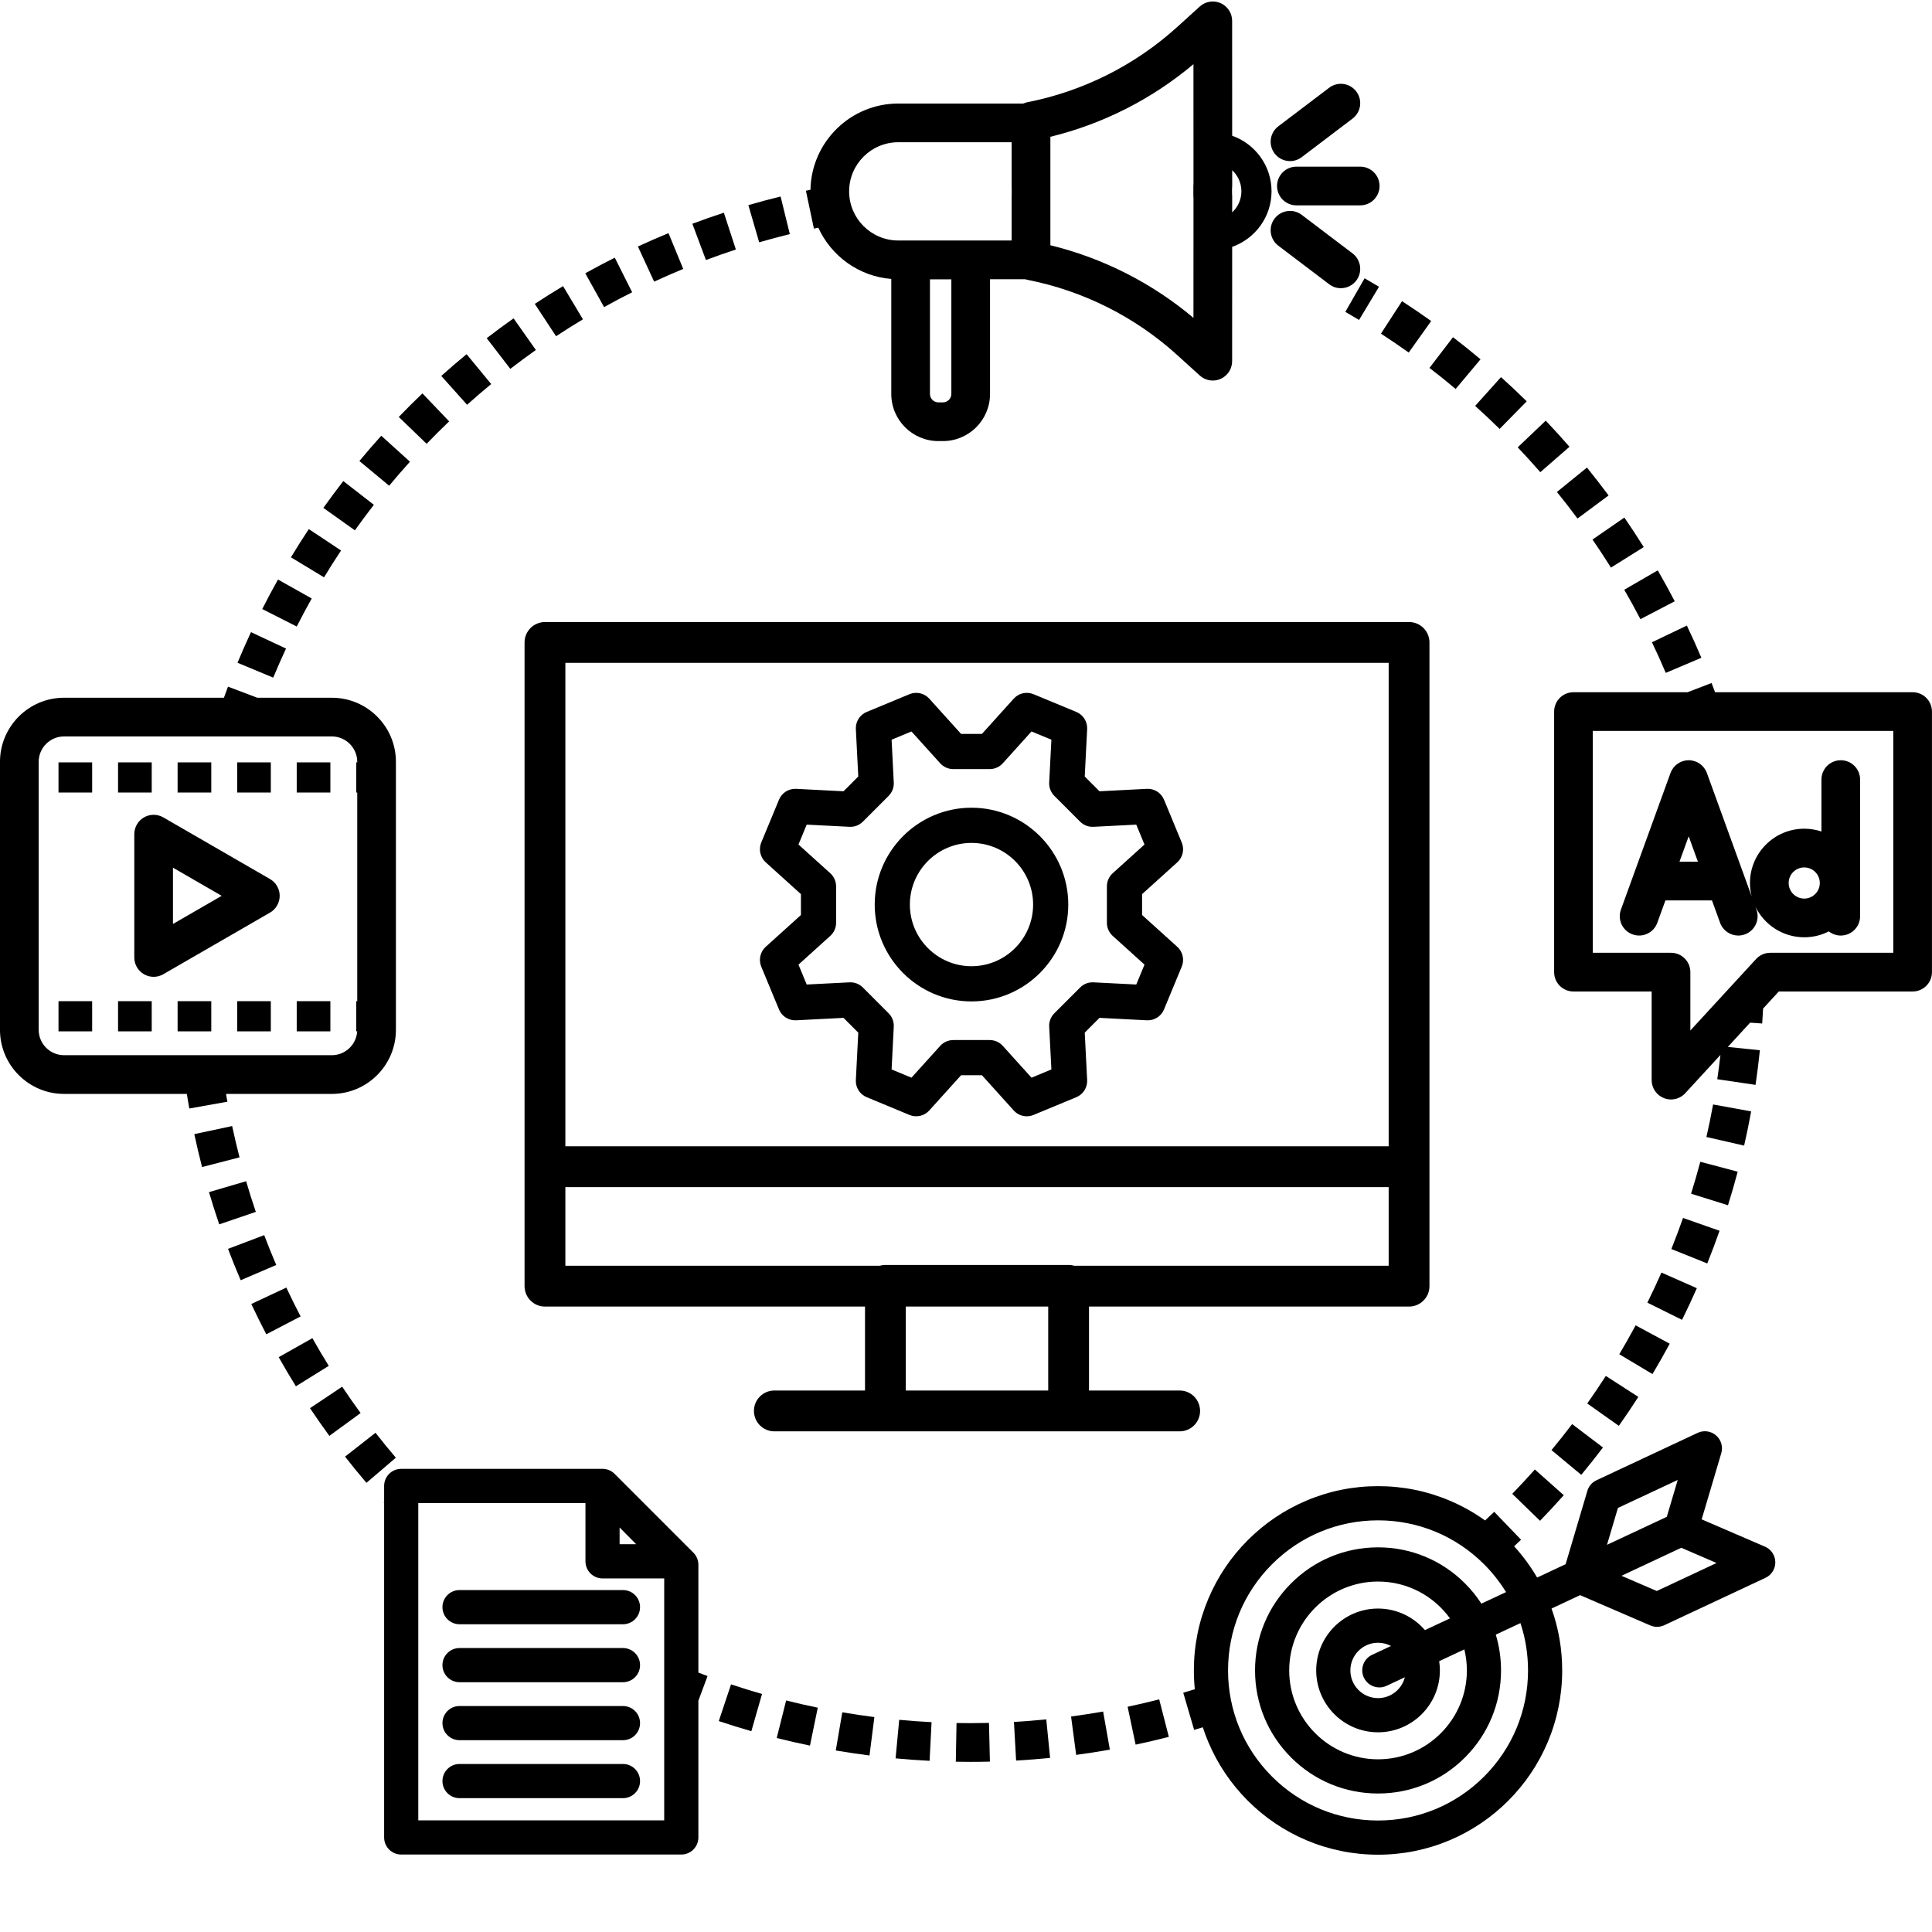
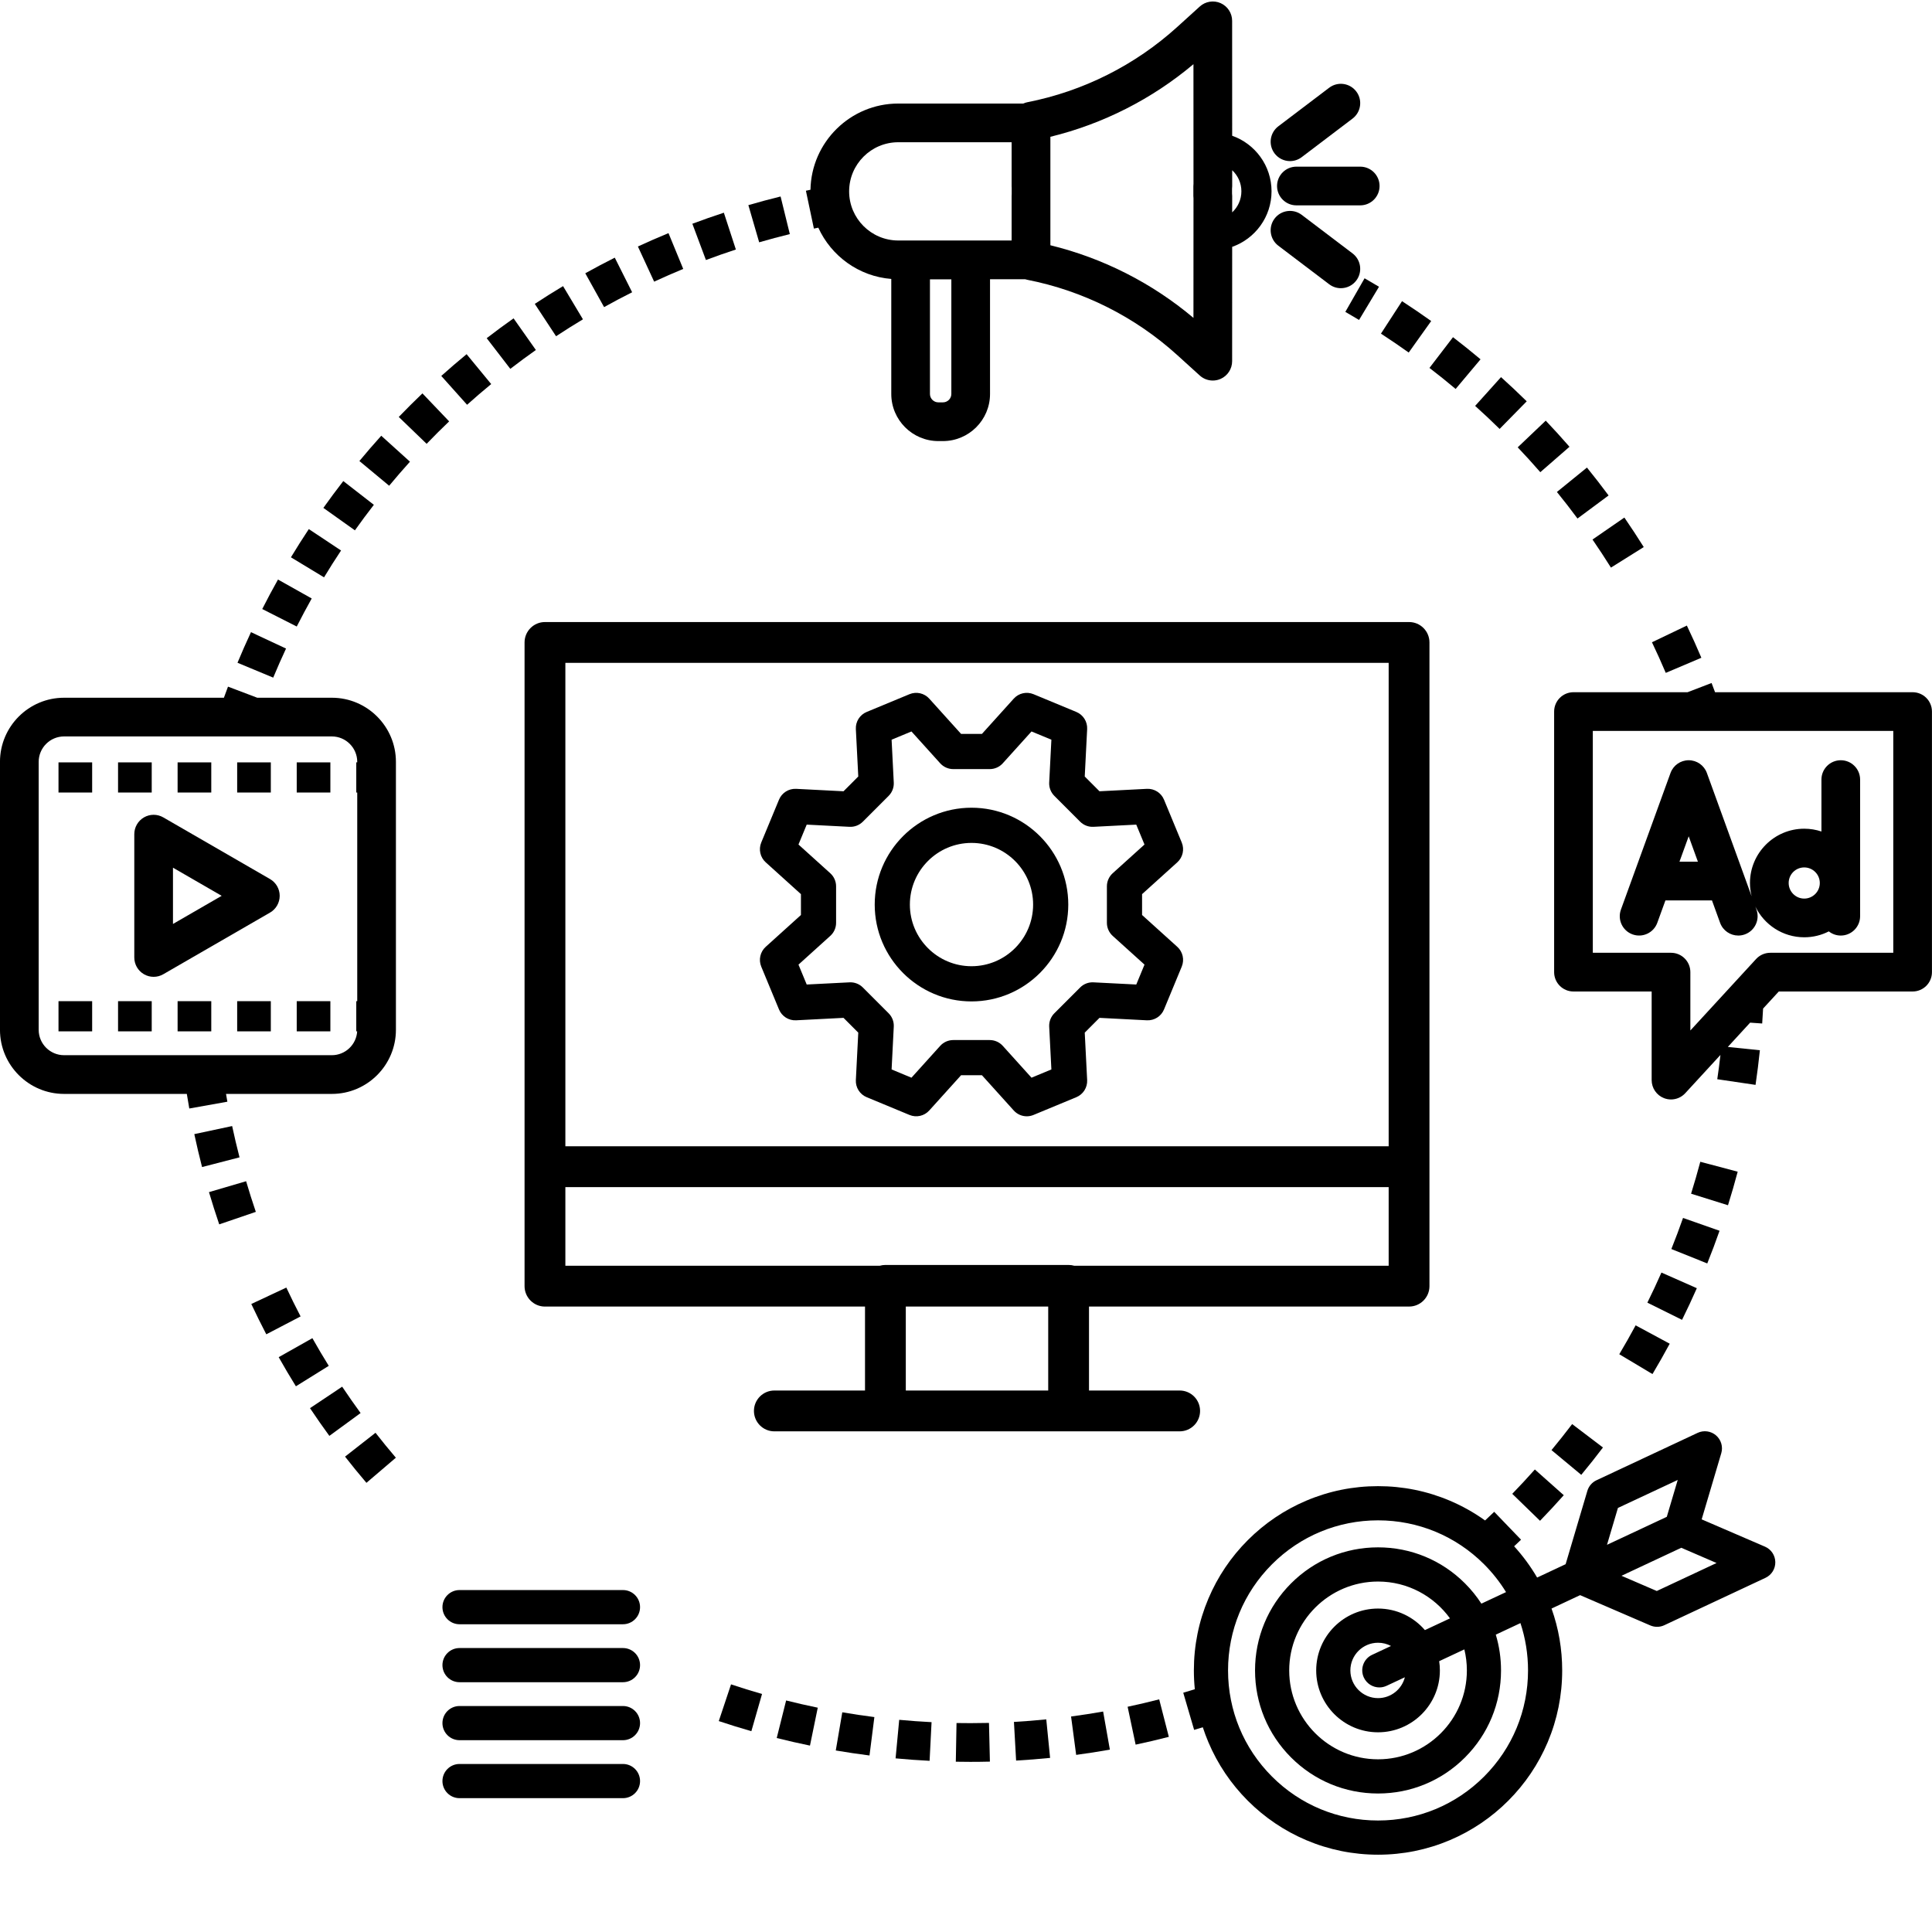
<svg xmlns="http://www.w3.org/2000/svg" width="500" viewBox="0 0 375 375" height="500" preserveAspectRatio="xMidYMid meet">
  <path fill="#000000" d="M 247.875 36.102 C 247.875 38.176 249.559 39.859 251.629 39.859 L 264.016 39.859 C 266.09 39.859 267.773 38.176 267.773 36.102 C 267.773 34.027 266.09 32.348 264.016 32.348 L 251.629 32.348 C 249.555 32.348 247.875 34.027 247.875 36.102 Z M 247.875 36.102 " fill-opacity="1" fill-rule="nonzero" />
  <path fill="#000000" d="M 250.391 31.27 C 251.18 31.27 251.977 31.02 252.656 30.508 L 262.527 23.02 C 264.18 21.77 264.508 19.41 263.254 17.758 C 262 16.102 259.645 15.777 257.992 17.031 L 248.121 24.516 C 246.469 25.77 246.145 28.125 247.395 29.781 C 248.133 30.754 249.254 31.27 250.391 31.27 Z M 250.391 31.27 " fill-opacity="1" fill-rule="nonzero" />
  <path fill="#000000" d="M 262.527 49.184 L 252.656 41.699 C 251.004 40.449 248.648 40.773 247.395 42.426 C 246.145 44.082 246.469 46.438 248.121 47.691 L 257.996 55.176 C 258.672 55.691 259.469 55.938 260.258 55.938 C 261.395 55.938 262.516 55.426 263.254 54.449 C 264.508 52.797 264.18 50.438 262.527 49.184 Z M 262.527 49.184 " fill-opacity="1" fill-rule="nonzero" />
  <path fill="#000000" d="M 371.238 134.359 L 332.891 134.359 C 332.668 133.762 332.441 133.164 332.215 132.57 L 327.555 134.359 L 305.41 134.359 C 303.336 134.359 301.656 136.043 301.656 138.117 L 301.656 188.691 C 301.656 190.766 303.336 192.449 305.41 192.449 L 320.586 192.449 L 320.586 209.648 C 320.586 211.195 321.535 212.586 322.977 213.148 C 323.422 213.32 323.883 213.406 324.34 213.406 C 325.371 213.406 326.379 212.98 327.105 212.191 L 333.938 204.762 C 333.758 206.336 333.551 207.918 333.32 209.477 L 340.75 210.574 C 341.078 208.352 341.359 206.09 341.594 203.852 L 335.367 203.211 L 339.699 198.496 L 342.039 198.66 C 342.105 197.699 342.164 196.727 342.215 195.762 L 345.262 192.449 L 371.238 192.449 C 373.312 192.449 374.992 190.766 374.992 188.691 L 374.992 138.117 C 374.992 136.039 373.312 134.359 371.238 134.359 Z M 367.484 184.934 L 343.613 184.934 C 342.562 184.934 341.562 185.375 340.852 186.148 L 328.098 200.016 L 328.098 188.691 C 328.098 186.617 326.418 184.934 324.344 184.934 L 309.164 184.934 L 309.164 141.875 L 367.484 141.875 Z M 367.484 184.934 " fill-opacity="1" fill-rule="nonzero" />
  <path fill="#000000" d="M 316.871 181.363 C 318.82 182.07 320.973 181.062 321.68 179.113 L 323.258 174.77 L 332.293 174.77 L 333.867 179.113 C 334.422 180.641 335.863 181.59 337.398 181.59 C 337.824 181.59 338.254 181.516 338.68 181.363 C 340.629 180.656 341.633 178.5 340.926 176.551 L 340.711 175.961 C 342.418 179.488 346.031 181.926 350.199 181.926 C 351.918 181.926 353.539 181.516 354.973 180.781 C 355.609 181.289 356.418 181.59 357.293 181.59 C 359.367 181.59 361.047 179.906 361.047 177.832 L 361.047 151.32 C 361.047 149.246 359.367 147.562 357.293 147.562 C 355.219 147.562 353.539 149.246 353.539 151.32 L 353.539 161.395 C 352.488 161.043 351.367 160.852 350.199 160.852 C 344.395 160.852 339.668 165.578 339.668 171.391 C 339.668 172.277 339.781 173.141 339.988 173.965 L 331.305 150.035 C 330.766 148.551 329.355 147.562 327.773 147.562 C 326.195 147.562 324.785 148.551 324.246 150.035 L 314.621 176.551 C 313.914 178.5 314.918 180.652 316.871 181.363 Z M 350.199 168.367 C 351.867 168.367 353.223 169.723 353.223 171.391 C 353.223 173.055 351.867 174.414 350.199 174.414 C 348.535 174.414 347.18 173.055 347.18 171.391 C 347.176 169.723 348.531 168.367 350.199 168.367 Z M 327.773 162.324 L 329.562 167.254 L 325.984 167.254 Z M 327.773 162.324 " fill-opacity="1" fill-rule="nonzero" />
  <path fill="#000000" d="M 52.414 170.625 L 31.695 158.656 C 30.535 157.984 29.105 157.984 27.941 158.656 C 26.781 159.328 26.066 160.57 26.066 161.91 L 26.066 185.844 C 26.066 187.188 26.781 188.426 27.941 189.098 C 28.523 189.434 29.172 189.602 29.82 189.602 C 30.469 189.602 31.117 189.434 31.695 189.098 L 52.414 177.133 C 53.574 176.461 54.289 175.219 54.289 173.879 C 54.289 172.535 53.574 171.297 52.414 170.625 Z M 33.574 179.34 L 33.574 168.418 L 43.027 173.879 Z M 33.574 179.34 " fill-opacity="1" fill-rule="nonzero" />
  <path fill="#000000" d="M 57.594 147.977 L 64.125 147.977 L 64.125 153.828 L 57.594 153.828 Z M 57.594 147.977 " fill-opacity="1" fill-rule="nonzero" />
  <path fill="#000000" d="M 11.355 147.977 L 17.887 147.977 L 17.887 153.828 L 11.355 153.828 Z M 11.355 147.977 " fill-opacity="1" fill-rule="nonzero" />
  <path fill="#000000" d="M 22.914 147.977 L 29.449 147.977 L 29.449 153.828 L 22.914 153.828 Z M 22.914 147.977 " fill-opacity="1" fill-rule="nonzero" />
  <path fill="#000000" d="M 46.035 147.977 L 52.566 147.977 L 52.566 153.828 L 46.035 153.828 Z M 46.035 147.977 " fill-opacity="1" fill-rule="nonzero" />
  <path fill="#000000" d="M 34.473 147.977 L 41.008 147.977 L 41.008 153.828 L 34.473 153.828 Z M 34.473 147.977 " fill-opacity="1" fill-rule="nonzero" />
  <path fill="#000000" d="M 34.473 194.328 L 41.008 194.328 L 41.008 200.184 L 34.473 200.184 Z M 34.473 194.328 " fill-opacity="1" fill-rule="nonzero" />
  <path fill="#000000" d="M 57.594 194.328 L 64.125 194.328 L 64.125 200.184 L 57.594 200.184 Z M 57.594 194.328 " fill-opacity="1" fill-rule="nonzero" />
  <path fill="#000000" d="M 22.914 194.328 L 29.449 194.328 L 29.449 200.184 L 22.914 200.184 Z M 22.914 194.328 " fill-opacity="1" fill-rule="nonzero" />
  <path fill="#000000" d="M 46.035 194.328 L 52.566 194.328 L 52.566 200.184 L 46.035 200.184 Z M 46.035 194.328 " fill-opacity="1" fill-rule="nonzero" />
  <path fill="#000000" d="M 11.355 194.328 L 17.887 194.328 L 17.887 200.184 L 11.355 200.184 Z M 11.355 194.328 " fill-opacity="1" fill-rule="nonzero" />
  <path fill="#000000" d="M 85.879 311.945 C 85.879 313.777 87.363 315.266 89.191 315.266 L 120.918 315.266 C 122.75 315.266 124.234 313.777 124.234 311.945 C 124.234 310.113 122.75 308.629 120.918 308.629 L 89.191 308.629 C 87.363 308.629 85.879 310.113 85.879 311.945 Z M 85.879 311.945 " fill-opacity="1" fill-rule="nonzero" />
  <path fill="#000000" d="M 120.918 319.883 L 89.191 319.883 C 87.363 319.883 85.879 321.367 85.879 323.199 C 85.879 325.031 87.363 326.516 89.191 326.516 L 120.918 326.516 C 122.75 326.516 124.234 325.031 124.234 323.199 C 124.234 321.367 122.75 319.883 120.918 319.883 Z M 120.918 319.883 " fill-opacity="1" fill-rule="nonzero" />
  <path fill="#000000" d="M 120.918 331.137 L 89.191 331.137 C 87.363 331.137 85.879 332.621 85.879 334.453 C 85.879 336.285 87.363 337.77 89.191 337.77 L 120.918 337.77 C 122.75 337.77 124.234 336.285 124.234 334.453 C 124.234 332.621 122.75 331.137 120.918 331.137 Z M 120.918 331.137 " fill-opacity="1" fill-rule="nonzero" />
  <path fill="#000000" d="M 120.918 342.387 L 89.191 342.387 C 87.363 342.387 85.879 343.875 85.879 345.707 C 85.879 347.539 87.363 349.023 89.191 349.023 L 120.918 349.023 C 122.75 349.023 124.234 347.539 124.234 345.707 C 124.234 343.875 122.75 342.387 120.918 342.387 Z M 120.918 342.387 " fill-opacity="1" fill-rule="nonzero" />
  <path fill="#000000" d="M 342.586 300.207 L 330.293 294.906 L 334.098 282.066 C 334.469 280.812 334.07 279.461 333.082 278.609 C 332.094 277.758 330.695 277.562 329.512 278.117 L 309.879 287.316 C 309.02 287.715 308.375 288.469 308.105 289.375 L 303.887 303.609 L 298.355 306.203 C 297.086 304.031 295.598 302.004 293.891 300.133 C 294.344 299.711 294.793 299.281 295.234 298.855 L 290.023 293.441 C 289.441 294.004 288.848 294.566 288.254 295.121 C 286.121 293.594 283.828 292.305 281.391 291.273 C 276.98 289.406 272.301 288.461 267.477 288.461 C 262.652 288.461 257.973 289.406 253.562 291.273 C 249.305 293.074 245.484 295.652 242.199 298.938 C 238.918 302.223 236.344 306.047 234.543 310.305 C 232.676 314.719 231.73 319.402 231.73 324.227 C 231.73 325.453 231.793 326.672 231.914 327.879 C 231.164 328.113 230.414 328.34 229.668 328.559 L 231.781 335.77 C 232.34 335.605 232.902 335.438 233.465 335.266 C 233.781 336.238 234.141 337.199 234.543 338.152 C 236.344 342.41 238.918 346.234 242.199 349.52 C 245.484 352.801 249.305 355.379 253.562 357.184 C 257.973 359.047 262.652 359.996 267.477 359.996 C 272.301 359.996 276.98 359.047 281.391 357.184 C 285.648 355.379 289.469 352.801 292.75 349.52 C 296.031 346.234 298.609 342.41 300.41 338.152 C 302.273 333.738 303.219 329.055 303.219 324.227 C 303.219 320.094 302.527 316.062 301.152 312.219 L 306.699 309.617 L 320.324 315.496 C 320.742 315.676 321.191 315.766 321.637 315.766 C 322.117 315.766 322.598 315.664 323.043 315.453 L 342.676 306.258 C 343.859 305.703 344.609 304.508 344.586 303.199 C 344.566 301.895 343.785 300.723 342.586 300.207 Z M 288.062 344.828 C 282.562 350.328 275.25 353.359 267.477 353.359 C 259.699 353.359 252.387 350.328 246.891 344.828 C 241.391 339.324 238.363 332.008 238.363 324.227 C 238.363 316.445 241.391 309.133 246.891 303.629 C 252.387 298.129 259.699 295.098 267.477 295.098 C 275.25 295.098 282.562 298.129 288.062 303.629 C 289.707 305.277 291.133 307.09 292.32 309.027 L 287.535 311.266 C 286.629 309.863 285.566 308.547 284.355 307.336 C 279.848 302.824 273.852 300.34 267.477 300.34 C 261.098 300.34 255.102 302.824 250.594 307.336 C 246.086 311.848 243.602 317.848 243.602 324.227 C 243.602 330.609 246.086 336.609 250.594 341.121 C 255.105 345.633 261.098 348.117 267.477 348.117 C 273.852 348.117 279.848 345.633 284.355 341.121 C 288.867 336.605 291.348 330.609 291.348 324.227 C 291.348 321.84 291.004 319.508 290.332 317.285 L 295.117 315.043 C 296.086 317.965 296.59 321.059 296.59 324.227 C 296.59 332.008 293.559 339.324 288.062 344.828 Z M 264.723 325.617 C 265.289 326.82 266.484 327.527 267.73 327.527 C 268.203 327.527 268.68 327.426 269.133 327.215 L 272.684 325.555 C 272.09 327.879 269.98 329.605 267.477 329.605 C 264.516 329.605 262.105 327.191 262.105 324.23 C 262.105 321.266 264.516 318.855 267.477 318.855 C 268.387 318.855 269.242 319.082 269.996 319.484 L 266.32 321.203 C 264.664 321.98 263.949 323.957 264.723 325.617 Z M 267.477 312.219 C 260.855 312.219 255.473 317.605 255.473 324.23 C 255.473 330.852 260.855 336.238 267.477 336.238 C 274.094 336.238 279.48 330.852 279.48 324.23 C 279.48 323.617 279.434 323.02 279.344 322.434 L 284.23 320.145 C 284.547 321.453 284.719 322.82 284.719 324.23 C 284.719 333.742 276.984 341.48 267.477 341.48 C 257.969 341.48 250.234 333.742 250.234 324.23 C 250.234 314.715 257.969 306.977 267.477 306.977 C 273.215 306.977 278.305 309.797 281.441 314.125 L 276.574 316.402 C 274.371 313.844 271.109 312.219 267.477 312.219 Z M 314.039 292.691 L 325.645 287.258 L 323.523 294.414 L 311.918 299.848 Z M 321.582 308.812 L 314.73 305.859 L 326.336 300.422 L 333.184 303.379 Z M 321.582 308.812 " fill-opacity="1" fill-rule="nonzero" />
  <path fill="#000000" d="M 232.934 273.859 C 232.934 271.672 231.16 269.898 228.977 269.898 L 211.375 269.898 L 211.375 253.602 L 273.5 253.602 C 275.688 253.602 277.457 251.828 277.457 249.641 L 277.457 124.699 C 277.457 122.512 275.688 120.738 273.5 120.738 L 105.777 120.738 C 103.59 120.738 101.816 122.512 101.816 124.699 L 101.816 249.641 C 101.816 251.828 103.59 253.605 105.777 253.605 L 167.898 253.605 L 167.898 269.898 L 150.301 269.898 C 148.113 269.898 146.34 271.672 146.34 273.859 C 146.34 276.047 148.113 277.824 150.301 277.824 L 228.977 277.824 C 231.164 277.82 232.934 276.047 232.934 273.859 Z M 109.738 128.66 L 269.539 128.66 L 269.539 222.492 L 109.738 222.492 Z M 203.457 269.898 L 175.816 269.898 L 175.816 253.605 L 203.457 253.605 Z M 207.418 245.527 L 171.859 245.527 C 171.48 245.527 171.113 245.582 170.766 245.68 L 109.738 245.68 L 109.738 230.418 L 269.539 230.418 L 269.539 245.68 L 208.512 245.68 C 208.164 245.582 207.797 245.527 207.418 245.527 Z M 207.418 245.527 " fill-opacity="1" fill-rule="nonzero" />
  <path fill="#000000" d="M 66.199 106.852 L 59.941 102.695 C 58.754 104.488 57.582 106.332 56.469 108.172 L 62.895 112.062 C 63.953 110.309 65.066 108.555 66.199 106.852 Z M 66.199 106.852 " fill-opacity="1" fill-rule="nonzero" />
  <path fill="#000000" d="M 87.18 81.789 L 81.992 76.355 C 80.438 77.84 78.891 79.383 77.398 80.93 L 82.809 86.145 C 84.227 84.668 85.699 83.203 87.18 81.789 Z M 87.18 81.789 " fill-opacity="1" fill-rule="nonzero" />
  <path fill="#000000" d="M 95.34 74.547 L 90.566 68.746 C 88.91 70.113 87.254 71.531 85.652 72.969 L 90.66 78.566 C 92.184 77.199 93.758 75.848 95.34 74.547 Z M 95.34 74.547 " fill-opacity="1" fill-rule="nonzero" />
  <path fill="#000000" d="M 55.52 125.883 L 48.715 122.703 C 47.805 124.652 46.926 126.652 46.098 128.641 L 53.031 131.527 C 53.816 129.637 54.656 127.738 55.52 125.883 Z M 55.52 125.883 " fill-opacity="1" fill-rule="nonzero" />
  <path fill="#000000" d="M 79.574 89.613 L 74 84.578 C 72.559 86.176 71.129 87.828 69.758 89.484 L 75.535 94.281 C 76.844 92.707 78.199 91.137 79.574 89.613 Z M 79.574 89.613 " fill-opacity="1" fill-rule="nonzero" />
  <path fill="#000000" d="M 60.504 116.164 L 53.957 112.488 C 52.902 114.367 51.875 116.293 50.902 118.211 L 57.598 121.609 C 58.523 119.785 59.504 117.953 60.504 116.164 Z M 60.504 116.164 " fill-opacity="1" fill-rule="nonzero" />
  <path fill="#000000" d="M 132.613 52.199 L 129.754 45.25 C 127.766 46.07 125.77 46.941 123.816 47.844 L 126.969 54.668 C 128.824 53.809 130.723 52.977 132.613 52.199 Z M 132.613 52.199 " fill-opacity="1" fill-rule="nonzero" />
  <path fill="#000000" d="M 153.305 45.438 L 151.512 38.137 C 149.426 38.652 147.32 39.215 145.258 39.816 L 147.355 47.031 C 149.316 46.461 151.32 45.926 153.305 45.438 Z M 153.305 45.438 " fill-opacity="1" fill-rule="nonzero" />
  <path fill="#000000" d="M 122.699 56.727 L 119.328 50.012 C 117.41 50.977 115.48 51.996 113.602 53.043 L 117.254 59.609 C 119.039 58.613 120.871 57.641 122.699 56.727 Z M 122.699 56.727 " fill-opacity="1" fill-rule="nonzero" />
  <path fill="#000000" d="M 72.566 97.984 L 66.633 93.375 C 65.316 95.074 64.012 96.828 62.766 98.582 L 68.887 102.938 C 70.07 101.27 71.312 99.602 72.566 97.984 Z M 72.566 97.984 " fill-opacity="1" fill-rule="nonzero" />
  <path fill="#000000" d="M 142.832 48.43 L 140.5 41.285 C 138.457 41.953 136.402 42.676 134.387 43.43 L 137.02 50.469 C 138.938 49.75 140.891 49.066 142.832 48.43 Z M 142.832 48.43 " fill-opacity="1" fill-rule="nonzero" />
  <path fill="#000000" d="M 104.012 67.934 L 99.684 61.793 C 97.926 63.031 96.172 64.324 94.469 65.641 L 99.051 71.594 C 100.672 70.344 102.34 69.113 104.012 67.934 Z M 104.012 67.934 " fill-opacity="1" fill-rule="nonzero" />
  <path fill="#000000" d="M 113.148 61.98 L 109.289 55.535 C 107.441 56.641 105.598 57.801 103.801 58.984 L 107.93 65.262 C 109.637 64.137 111.395 63.031 113.148 61.98 Z M 113.148 61.98 " fill-opacity="1" fill-rule="nonzero" />
  <path fill="#000000" d="M 158.832 44.191 C 161.34 49.695 166.691 53.645 172.996 54.141 L 172.996 76.469 C 172.996 81.512 177.098 85.613 182.137 85.613 L 183.023 85.613 C 188.062 85.613 192.164 81.512 192.164 76.469 L 192.164 54.195 L 198.969 54.195 C 199.105 54.238 199.242 54.273 199.387 54.305 C 210.242 56.434 220.312 61.492 228.508 68.926 L 232.879 72.891 C 233.586 73.531 234.488 73.863 235.402 73.863 C 235.918 73.863 236.434 73.758 236.922 73.543 C 238.281 72.938 239.156 71.594 239.156 70.105 L 239.164 47.914 C 243.609 46.352 246.805 42.109 246.805 37.133 C 246.805 32.156 243.609 27.91 239.164 26.348 L 239.156 4.043 C 239.156 2.559 238.281 1.211 236.922 0.609 C 235.566 0.008 233.98 0.266 232.879 1.262 L 228.508 5.227 C 220.312 12.66 210.242 17.715 199.387 19.848 C 199.109 19.902 198.848 19.988 198.598 20.098 L 174.348 20.098 C 165.059 20.098 157.48 27.574 157.312 36.832 C 157.016 36.895 156.719 36.957 156.426 37.02 L 157.977 44.371 C 158.258 44.309 158.547 44.25 158.832 44.191 Z M 239.141 36.59 C 239.156 36.438 239.168 36.285 239.168 36.129 L 239.168 33.043 C 240.266 34.062 240.953 35.516 240.953 37.133 C 240.953 38.746 240.266 40.199 239.164 41.219 L 239.168 38.023 C 239.168 37.867 239.156 37.715 239.137 37.562 L 239.137 36.59 Z M 203.879 38.02 L 203.879 26.551 C 214.094 24.055 223.598 19.23 231.648 12.457 L 231.656 35.672 C 231.637 35.824 231.629 35.977 231.629 36.133 L 231.629 38.023 C 231.629 38.176 231.641 38.328 231.656 38.48 L 231.648 61.699 C 223.598 54.922 214.094 50.098 203.879 47.605 Z M 184.656 76.469 C 184.656 77.367 183.922 78.098 183.023 78.098 L 182.137 78.098 C 181.234 78.098 180.504 77.367 180.504 76.469 L 180.504 54.223 L 184.656 54.223 Z M 174.348 27.609 L 196.355 27.609 L 196.355 36.133 C 196.355 36.25 196.359 36.367 196.371 36.48 L 196.371 37.672 C 196.359 37.785 196.355 37.902 196.355 38.02 L 196.355 46.68 L 174.348 46.68 C 169.094 46.68 164.816 42.402 164.816 37.145 C 164.816 31.887 169.094 27.609 174.348 27.609 Z M 174.348 27.609 " fill-opacity="1" fill-rule="nonzero" />
  <path fill="#000000" d="M 45.059 218.566 L 37.715 220.133 C 38.168 222.262 38.676 224.414 39.219 226.523 L 46.492 224.641 C 45.973 222.637 45.492 220.59 45.059 218.566 Z M 45.059 218.566 " fill-opacity="1" fill-rule="nonzero" />
  <path fill="#000000" d="M 55.578 249.918 L 48.777 253.102 C 49.703 255.074 50.68 257.055 51.688 258.988 L 58.344 255.516 C 57.387 253.676 56.457 251.793 55.578 249.918 Z M 55.578 249.918 " fill-opacity="1" fill-rule="nonzero" />
  <path fill="#000000" d="M 47.77 229.273 L 40.562 231.391 C 41.18 233.48 41.848 235.586 42.551 237.648 L 49.656 235.223 C 48.988 233.262 48.352 231.258 47.77 229.273 Z M 47.77 229.273 " fill-opacity="1" fill-rule="nonzero" />
-   <path fill="#000000" d="M 51.281 239.742 L 44.258 242.402 C 45.031 244.438 45.855 246.488 46.715 248.492 L 53.617 245.531 C 52.801 243.629 52.016 241.68 51.281 239.742 Z M 51.281 239.742 " fill-opacity="1" fill-rule="nonzero" />
  <path fill="#000000" d="M 66.414 269.152 L 60.172 273.324 C 61.379 275.133 62.645 276.945 63.93 278.703 L 69.992 274.27 C 68.77 272.598 67.566 270.875 66.414 269.152 Z M 66.414 269.152 " fill-opacity="1" fill-rule="nonzero" />
  <path fill="#000000" d="M 72.887 278.102 L 66.973 282.73 C 68.312 284.449 69.711 286.156 71.125 287.816 L 76.836 282.941 C 75.492 281.363 74.164 279.734 72.887 278.102 Z M 72.887 278.102 " fill-opacity="1" fill-rule="nonzero" />
  <path fill="#000000" d="M 60.633 259.738 L 54.094 263.426 C 55.16 265.324 56.285 267.227 57.434 269.078 L 63.812 265.109 C 62.719 263.352 61.652 261.543 60.633 259.738 Z M 60.633 259.738 " fill-opacity="1" fill-rule="nonzero" />
  <path fill="#000000" d="M 43.871 212.328 L 64.41 212.328 C 71.27 212.328 76.848 206.746 76.848 199.883 L 76.848 147.875 C 76.848 141.012 71.27 135.43 64.41 135.43 L 49.934 135.43 L 44.254 133.277 C 43.988 133.988 43.723 134.711 43.461 135.43 L 12.434 135.43 C 5.578 135.43 -0.004 141.012 -0.004 147.875 L -0.004 199.883 C -0.004 206.746 5.578 212.328 12.434 212.328 L 36.262 212.328 C 36.414 213.273 36.574 214.223 36.742 215.16 L 44.133 213.84 C 44.043 213.336 43.957 212.832 43.871 212.328 Z M 12.434 204.812 C 9.719 204.812 7.508 202.602 7.508 199.883 L 7.508 147.875 C 7.508 145.156 9.719 142.941 12.434 142.941 L 64.41 142.941 C 67.129 142.941 69.34 145.156 69.34 147.875 L 69.34 147.973 L 69.152 147.973 L 69.152 153.828 L 69.34 153.828 L 69.34 194.328 L 69.152 194.328 L 69.152 200.184 L 69.328 200.184 C 69.172 202.762 67.027 204.812 64.41 204.812 Z M 12.434 204.812 " fill-opacity="1" fill-rule="nonzero" />
  <path fill="#000000" d="M 188.371 334.461 C 187.469 334.461 186.559 334.453 185.66 334.438 L 185.523 341.949 C 186.465 341.969 187.426 341.977 188.371 341.977 C 189.625 341.977 190.895 341.961 192.141 341.93 L 191.961 334.418 C 190.773 334.445 189.566 334.461 188.371 334.461 Z M 188.371 334.461 " fill-opacity="1" fill-rule="nonzero" />
  <path fill="#000000" d="M 218.871 331.281 L 220.426 338.633 C 222.574 338.18 224.742 337.668 226.871 337.121 L 225 329.844 C 222.977 330.363 220.914 330.848 218.871 331.281 Z M 218.871 331.281 " fill-opacity="1" fill-rule="nonzero" />
  <path fill="#000000" d="M 207.895 333.172 L 208.883 340.621 C 211.062 340.332 213.262 339.988 215.426 339.605 L 214.117 332.207 C 212.059 332.57 209.965 332.895 207.895 333.172 Z M 207.895 333.172 " fill-opacity="1" fill-rule="nonzero" />
  <path fill="#000000" d="M 162.223 339.766 C 164.383 340.133 166.59 340.461 168.77 340.738 L 169.715 333.285 C 167.641 333.02 165.543 332.711 163.488 332.355 Z M 162.223 339.766 " fill-opacity="1" fill-rule="nonzero" />
  <path fill="#000000" d="M 173.832 341.297 C 176.02 341.504 178.238 341.664 180.434 341.773 L 180.816 334.27 C 178.727 334.164 176.613 334.012 174.535 333.816 Z M 173.832 341.297 " fill-opacity="1" fill-rule="nonzero" />
  <path fill="#000000" d="M 150.762 337.348 C 152.891 337.883 155.062 338.379 157.215 338.82 L 158.727 331.461 C 156.68 331.039 154.613 330.566 152.586 330.059 Z M 150.762 337.348 " fill-opacity="1" fill-rule="nonzero" />
  <path fill="#000000" d="M 196.805 334.223 L 197.227 341.727 C 199.422 341.602 201.641 341.426 203.824 341.207 L 203.082 333.73 C 201.004 333.941 198.891 334.105 196.805 334.223 Z M 196.805 334.223 " fill-opacity="1" fill-rule="nonzero" />
  <path fill="#000000" d="M 139.516 334.062 C 141.602 334.758 143.727 335.418 145.84 336.023 L 147.91 328.801 C 145.902 328.227 143.879 327.598 141.895 326.934 Z M 139.516 334.062 " fill-opacity="1" fill-rule="nonzero" />
-   <path fill="#000000" d="M 135.555 303.719 C 135.555 302.836 135.207 301.992 134.582 301.371 L 119.293 286.074 C 119.246 286.023 119.191 285.977 119.141 285.93 C 119.129 285.918 119.113 285.906 119.102 285.895 C 119.051 285.852 119 285.812 118.945 285.77 C 118.938 285.766 118.934 285.762 118.926 285.754 C 118.871 285.715 118.812 285.672 118.75 285.637 C 118.734 285.625 118.715 285.613 118.699 285.602 C 118.645 285.566 118.59 285.535 118.535 285.504 C 118.527 285.5 118.52 285.496 118.512 285.492 C 118.453 285.461 118.387 285.43 118.324 285.402 C 118.309 285.395 118.289 285.383 118.27 285.375 C 118.211 285.352 118.148 285.324 118.09 285.305 C 118.082 285.301 118.078 285.301 118.07 285.297 C 118.004 285.273 117.938 285.25 117.871 285.23 C 117.852 285.227 117.836 285.223 117.816 285.219 C 117.754 285.199 117.688 285.184 117.625 285.172 C 117.617 285.168 117.613 285.168 117.609 285.168 C 117.539 285.152 117.469 285.141 117.398 285.133 C 117.379 285.129 117.359 285.125 117.344 285.125 C 117.281 285.117 117.219 285.113 117.156 285.109 C 117.145 285.105 117.137 285.105 117.125 285.105 C 117.066 285.102 117.008 285.102 116.953 285.102 L 77.875 285.102 C 76.043 285.102 74.559 286.586 74.559 288.418 L 74.559 291.52 L 74.461 291.605 C 74.492 291.637 74.527 291.672 74.559 291.707 L 74.559 356.648 C 74.559 358.48 76.043 359.965 77.875 359.965 L 132.238 359.965 C 134.07 359.965 135.555 358.48 135.555 356.648 L 135.555 330.105 L 137.332 325.324 C 136.742 325.102 136.148 324.879 135.555 324.648 Z M 120.266 296.484 L 123.484 299.734 L 120.266 299.734 Z M 128.922 353.332 L 81.188 353.332 L 81.188 291.738 L 113.637 291.738 L 113.637 303.055 C 113.637 304.887 115.121 306.371 116.949 306.371 L 128.922 306.371 Z M 128.922 353.332 " fill-opacity="1" fill-rule="nonzero" />
  <path fill="#000000" d="M 324.41 242.434 L 331.379 245.234 C 332.219 243.145 333.02 241.012 333.762 238.891 L 326.676 236.402 C 325.969 238.418 325.207 240.449 324.41 242.434 Z M 324.41 242.434 " fill-opacity="1" fill-rule="nonzero" />
  <path fill="#000000" d="M 314.301 262.855 L 320.746 266.707 C 321.902 264.773 323.023 262.789 324.09 260.812 L 317.477 257.25 C 316.465 259.129 315.398 261.016 314.301 262.855 Z M 314.301 262.855 " fill-opacity="1" fill-rule="nonzero" />
  <path fill="#000000" d="M 319.754 252.844 L 326.484 256.18 C 327.48 254.164 328.449 252.098 329.355 250.039 L 322.484 247.004 C 321.621 248.961 320.703 250.926 319.754 252.844 Z M 319.754 252.844 " fill-opacity="1" fill-rule="nonzero" />
  <path fill="#000000" d="M 328.238 231.695 L 335.402 233.938 C 336.074 231.793 336.707 229.602 337.285 227.426 L 330.027 225.5 C 329.477 227.57 328.875 229.652 328.238 231.695 Z M 328.238 231.695 " fill-opacity="1" fill-rule="nonzero" />
-   <path fill="#000000" d="M 339.898 215.723 L 332.512 214.375 C 332.129 216.477 331.691 218.602 331.215 220.688 L 338.535 222.363 C 339.035 220.172 339.496 217.938 339.898 215.723 Z M 339.898 215.723 " fill-opacity="1" fill-rule="nonzero" />
-   <path fill="#000000" d="M 308.082 272.414 L 314.215 276.754 C 315.512 274.918 316.789 273.027 318.004 271.137 L 311.688 267.07 C 310.531 268.871 309.32 270.668 308.082 272.414 Z M 308.082 272.414 " fill-opacity="1" fill-rule="nonzero" />
  <path fill="#000000" d="M 301.145 281.465 L 306.922 286.266 C 308.359 284.535 309.777 282.75 311.133 280.957 L 305.152 276.414 C 303.859 278.117 302.512 279.816 301.145 281.465 Z M 301.145 281.465 " fill-opacity="1" fill-rule="nonzero" />
  <path fill="#000000" d="M 293.527 289.949 L 298.918 295.184 C 300.484 293.566 302.035 291.898 303.527 290.219 L 297.914 285.227 C 296.492 286.824 295.02 288.414 293.527 289.949 Z M 293.527 289.949 " fill-opacity="1" fill-rule="nonzero" />
  <path fill="#000000" d="M 267.664 55.66 C 266.738 55.105 265.797 54.551 264.863 54.016 L 261.129 60.535 C 262.02 61.043 262.914 61.57 263.793 62.102 Z M 267.664 55.66 " fill-opacity="1" fill-rule="nonzero" />
  <path fill="#000000" d="M 312.684 110.172 L 319.051 106.184 C 317.844 104.258 316.578 102.332 315.289 100.457 L 309.105 104.723 C 310.332 106.504 311.535 108.34 312.684 110.172 Z M 312.684 110.172 " fill-opacity="1" fill-rule="nonzero" />
-   <path fill="#000000" d="M 318.406 120.18 L 325.066 116.707 C 324.02 114.691 322.906 112.672 321.77 110.703 L 315.27 114.469 C 316.352 116.34 317.41 118.262 318.406 120.18 Z M 318.406 120.18 " fill-opacity="1" fill-rule="nonzero" />
  <path fill="#000000" d="M 306.191 100.645 L 312.227 96.168 C 310.871 94.344 309.461 92.523 308.027 90.754 L 302.195 95.492 C 303.562 97.172 304.906 98.906 306.191 100.645 Z M 306.191 100.645 " fill-opacity="1" fill-rule="nonzero" />
  <path fill="#000000" d="M 323.324 130.605 L 330.234 127.672 C 329.348 125.578 328.402 123.477 327.418 121.422 L 320.645 124.664 C 321.578 126.617 322.48 128.617 323.324 130.605 Z M 323.324 130.605 " fill-opacity="1" fill-rule="nonzero" />
  <path fill="#000000" d="M 282.539 75.496 L 287.371 69.742 C 285.629 68.277 283.832 66.836 282.027 65.449 L 277.457 71.414 C 279.176 72.73 280.883 74.102 282.539 75.496 Z M 282.539 75.496 " fill-opacity="1" fill-rule="nonzero" />
  <path fill="#000000" d="M 291.074 83.254 L 296.336 77.895 C 294.715 76.301 293.035 74.719 291.348 73.199 L 286.324 78.785 C 287.934 80.23 289.531 81.734 291.074 83.254 Z M 291.074 83.254 " fill-opacity="1" fill-rule="nonzero" />
  <path fill="#000000" d="M 277.793 62.312 C 275.945 60.992 274.039 59.695 272.133 58.457 L 268.043 64.758 C 269.855 65.938 271.668 67.172 273.43 68.43 Z M 277.793 62.312 " fill-opacity="1" fill-rule="nonzero" />
  <path fill="#000000" d="M 298.973 91.652 L 304.637 86.719 C 303.145 85.004 301.594 83.297 300.027 81.648 L 294.586 86.828 C 296.078 88.395 297.555 90.02 298.973 91.652 Z M 298.973 91.652 " fill-opacity="1" fill-rule="nonzero" />
  <path fill="#000000" d="M 228.512 167.375 C 229.582 166.406 229.93 164.867 229.375 163.531 L 225.934 155.219 C 225.383 153.883 224.051 153.039 222.605 153.113 L 213.41 153.586 L 210.547 150.719 L 211.016 141.516 C 211.09 140.074 210.246 138.738 208.914 138.188 L 200.605 134.742 C 199.27 134.191 197.73 134.535 196.766 135.609 L 190.594 142.449 L 186.543 142.449 L 180.371 135.609 C 179.402 134.535 177.867 134.191 176.531 134.742 L 168.223 138.188 C 166.887 138.738 166.047 140.074 166.121 141.516 L 166.59 150.719 L 163.727 153.586 L 154.527 153.113 C 153.086 153.043 151.754 153.883 151.203 155.219 L 147.758 163.531 C 147.207 164.867 147.555 166.406 148.625 167.375 L 155.461 173.551 L 155.461 177.602 L 148.625 183.777 C 147.555 184.746 147.207 186.285 147.758 187.621 L 151.203 195.934 C 151.754 197.27 153.086 198.113 154.527 198.039 L 163.727 197.566 L 166.59 200.434 L 166.121 209.637 C 166.047 211.078 166.887 212.414 168.223 212.965 L 176.531 216.41 C 177.867 216.965 179.402 216.617 180.371 215.543 L 186.543 208.703 L 190.594 208.703 L 196.766 215.543 C 197.426 216.277 198.352 216.672 199.297 216.672 C 199.738 216.672 200.18 216.586 200.605 216.41 L 208.914 212.965 C 210.246 212.414 211.09 211.078 211.016 209.637 L 210.547 200.434 L 213.41 197.566 L 222.605 198.039 C 224.051 198.113 225.383 197.27 225.934 195.934 L 229.375 187.621 C 229.93 186.285 229.582 184.746 228.512 183.777 L 221.676 177.602 L 221.676 173.551 Z M 215.973 181.656 L 222.148 187.234 L 220.551 191.094 L 212.242 190.672 C 211.277 190.621 210.336 190.984 209.656 191.668 L 204.645 196.68 C 203.961 197.363 203.602 198.305 203.648 199.27 L 204.074 207.578 L 200.215 209.18 L 194.641 203.004 C 193.996 202.285 193.074 201.875 192.109 201.875 L 185.023 201.875 C 184.059 201.875 183.137 202.285 182.488 203.004 L 176.914 209.18 L 173.059 207.578 L 173.48 199.27 C 173.531 198.305 173.168 197.363 172.484 196.68 L 167.477 191.668 C 166.793 190.984 165.852 190.621 164.887 190.672 L 156.582 191.094 L 154.984 187.234 L 161.156 181.656 C 161.875 181.012 162.285 180.09 162.285 179.121 L 162.285 172.031 C 162.285 171.066 161.875 170.145 161.156 169.496 L 154.984 163.922 L 156.582 160.059 L 164.887 160.484 C 165.852 160.535 166.793 160.172 167.477 159.488 L 172.484 154.477 C 173.168 153.793 173.531 152.852 173.48 151.887 L 173.059 143.574 L 176.914 141.977 L 182.488 148.152 C 183.137 148.871 184.059 149.281 185.023 149.281 L 192.109 149.281 C 193.074 149.281 193.996 148.871 194.641 148.152 L 200.215 141.977 L 204.074 143.574 L 203.648 151.887 C 203.598 152.852 203.961 153.793 204.645 154.477 L 209.652 159.488 C 210.336 160.172 211.277 160.535 212.242 160.484 L 220.547 160.059 L 222.145 163.922 L 215.973 169.496 C 215.258 170.145 214.848 171.066 214.848 172.031 L 214.848 179.121 C 214.848 180.086 215.258 181.008 215.973 181.656 Z M 215.973 181.656 " fill-opacity="1" fill-rule="nonzero" />
  <path fill="#000000" d="M 188.566 156.777 C 178.207 156.777 169.781 165.211 169.781 175.578 C 169.781 185.941 178.207 194.375 188.566 194.375 C 198.926 194.375 207.352 185.941 207.352 175.578 C 207.352 165.211 198.926 156.777 188.566 156.777 Z M 188.566 187.543 C 181.973 187.543 176.605 182.176 176.605 175.578 C 176.605 168.98 181.973 163.609 188.566 163.609 C 195.164 163.609 200.527 168.977 200.527 175.578 C 200.527 182.176 195.16 187.543 188.566 187.543 Z M 188.566 187.543 " fill-opacity="1" fill-rule="nonzero" />
</svg>